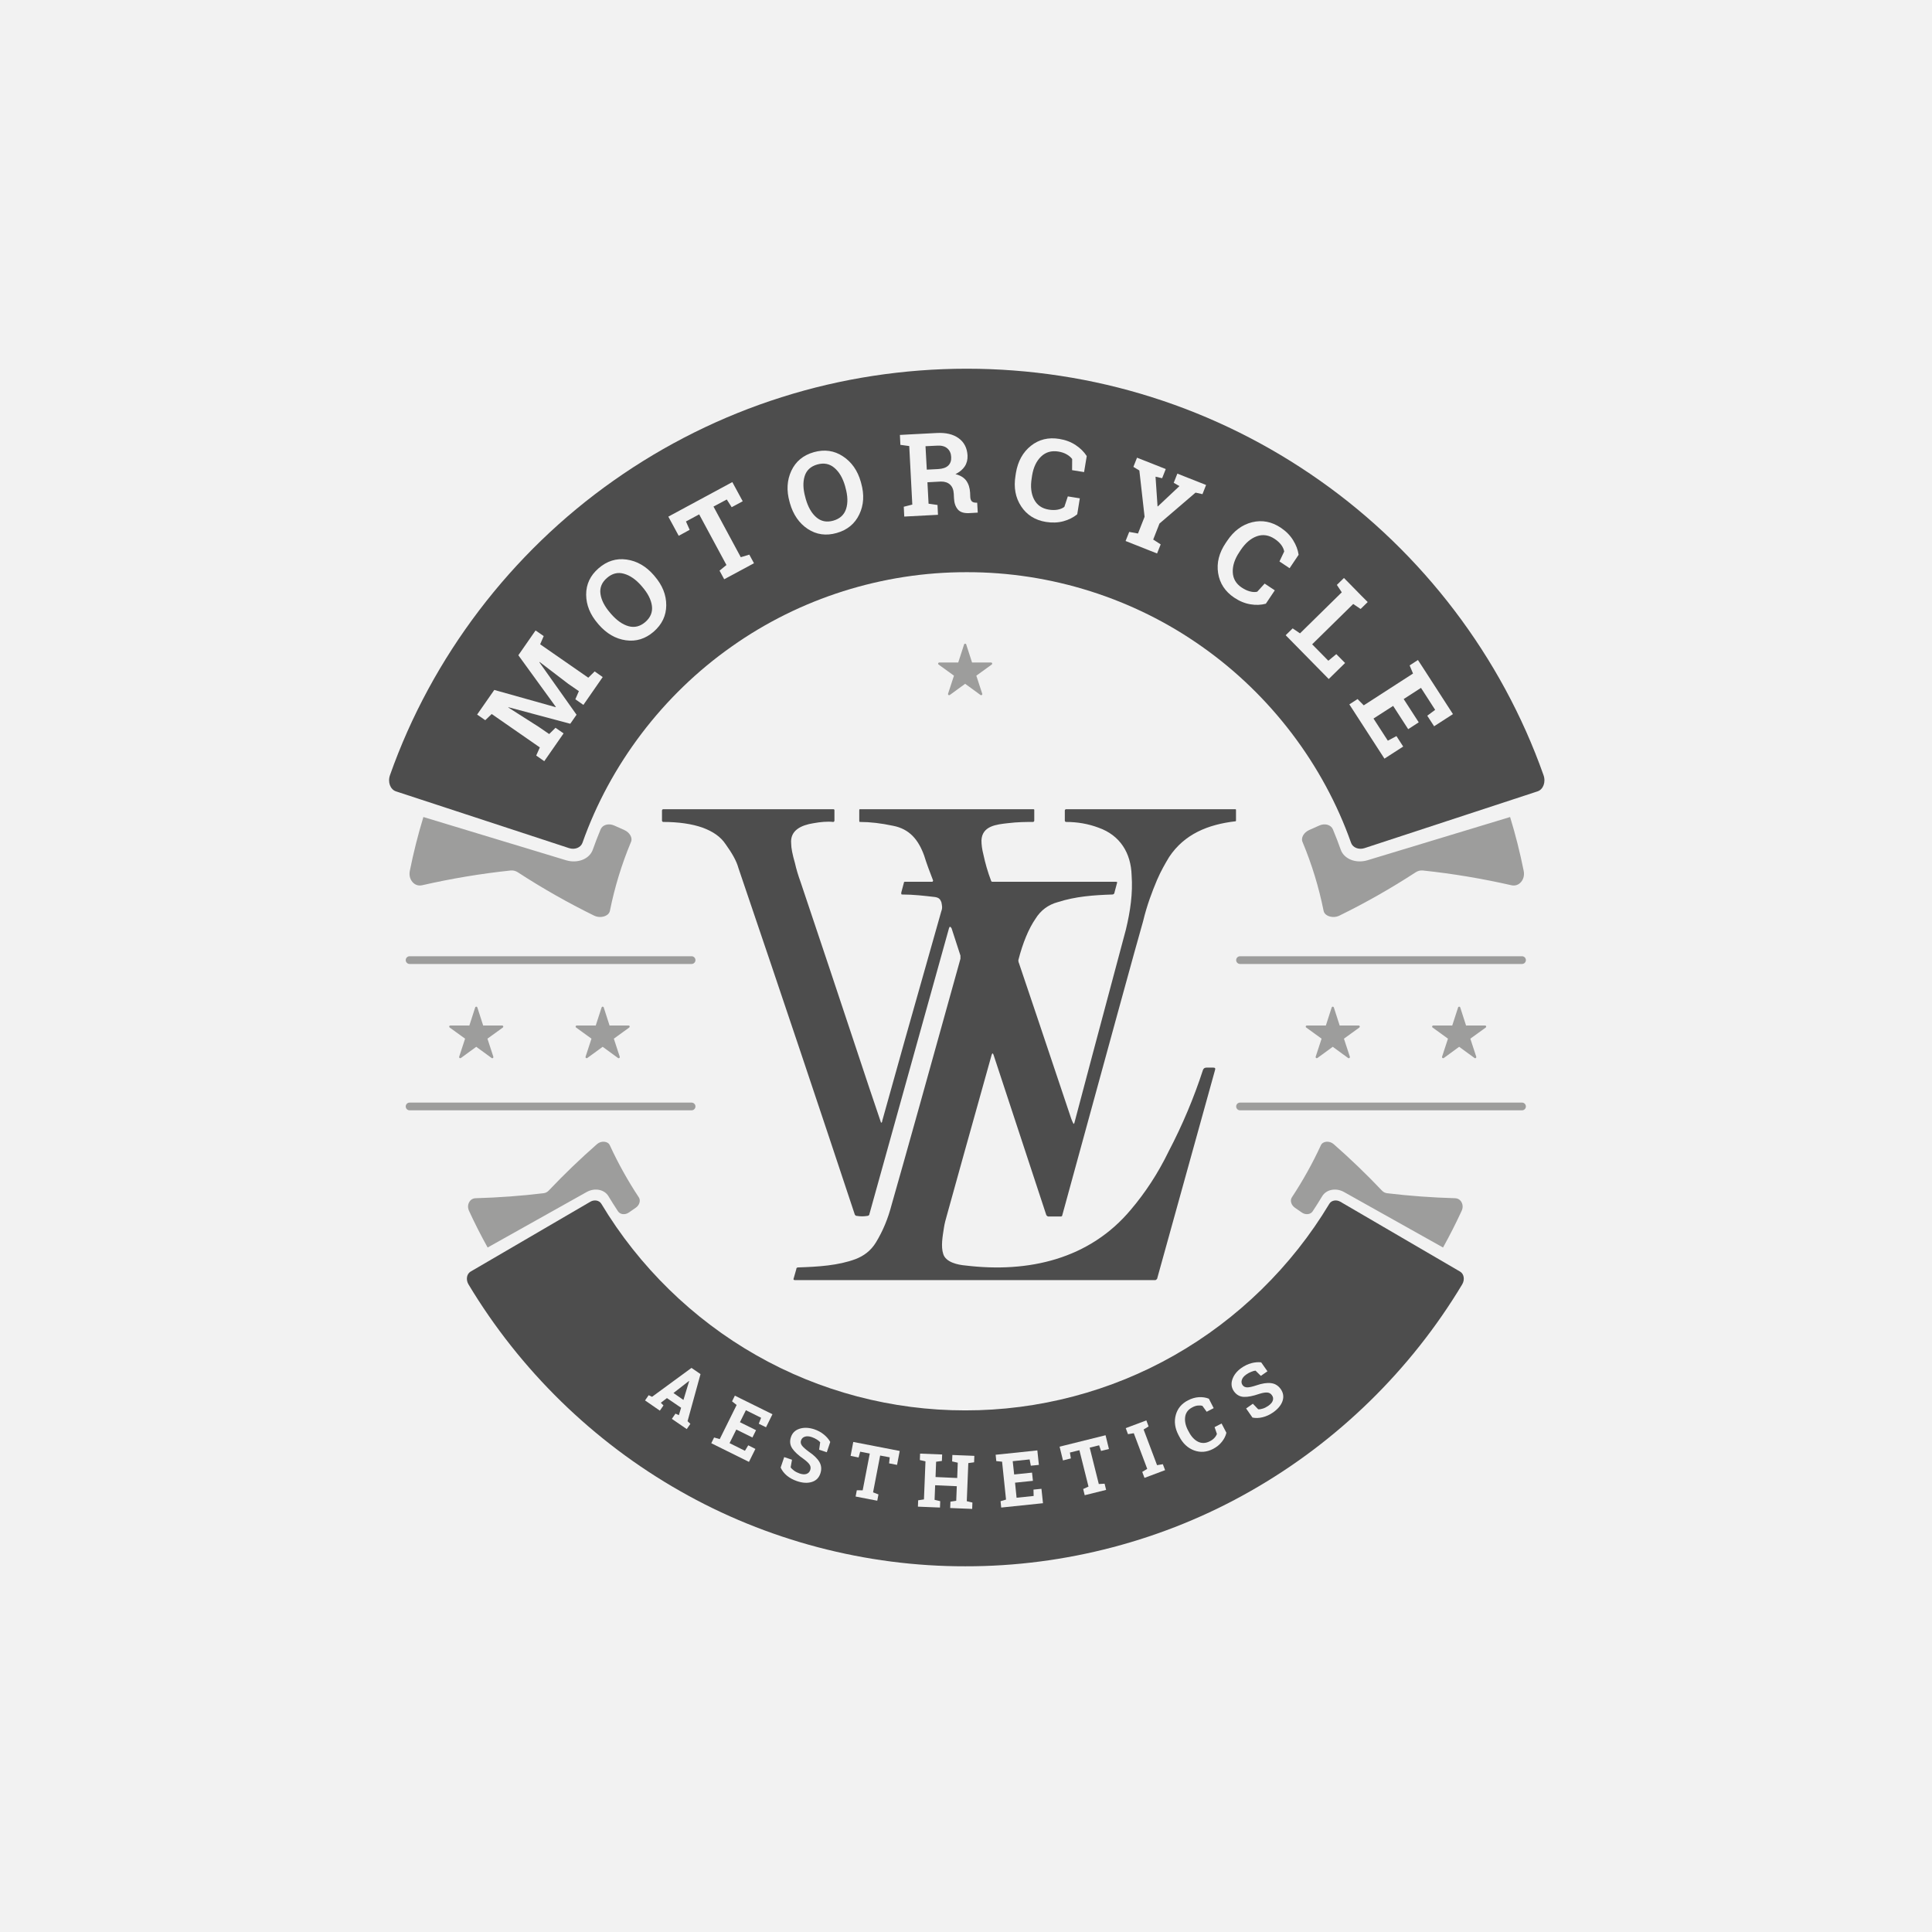
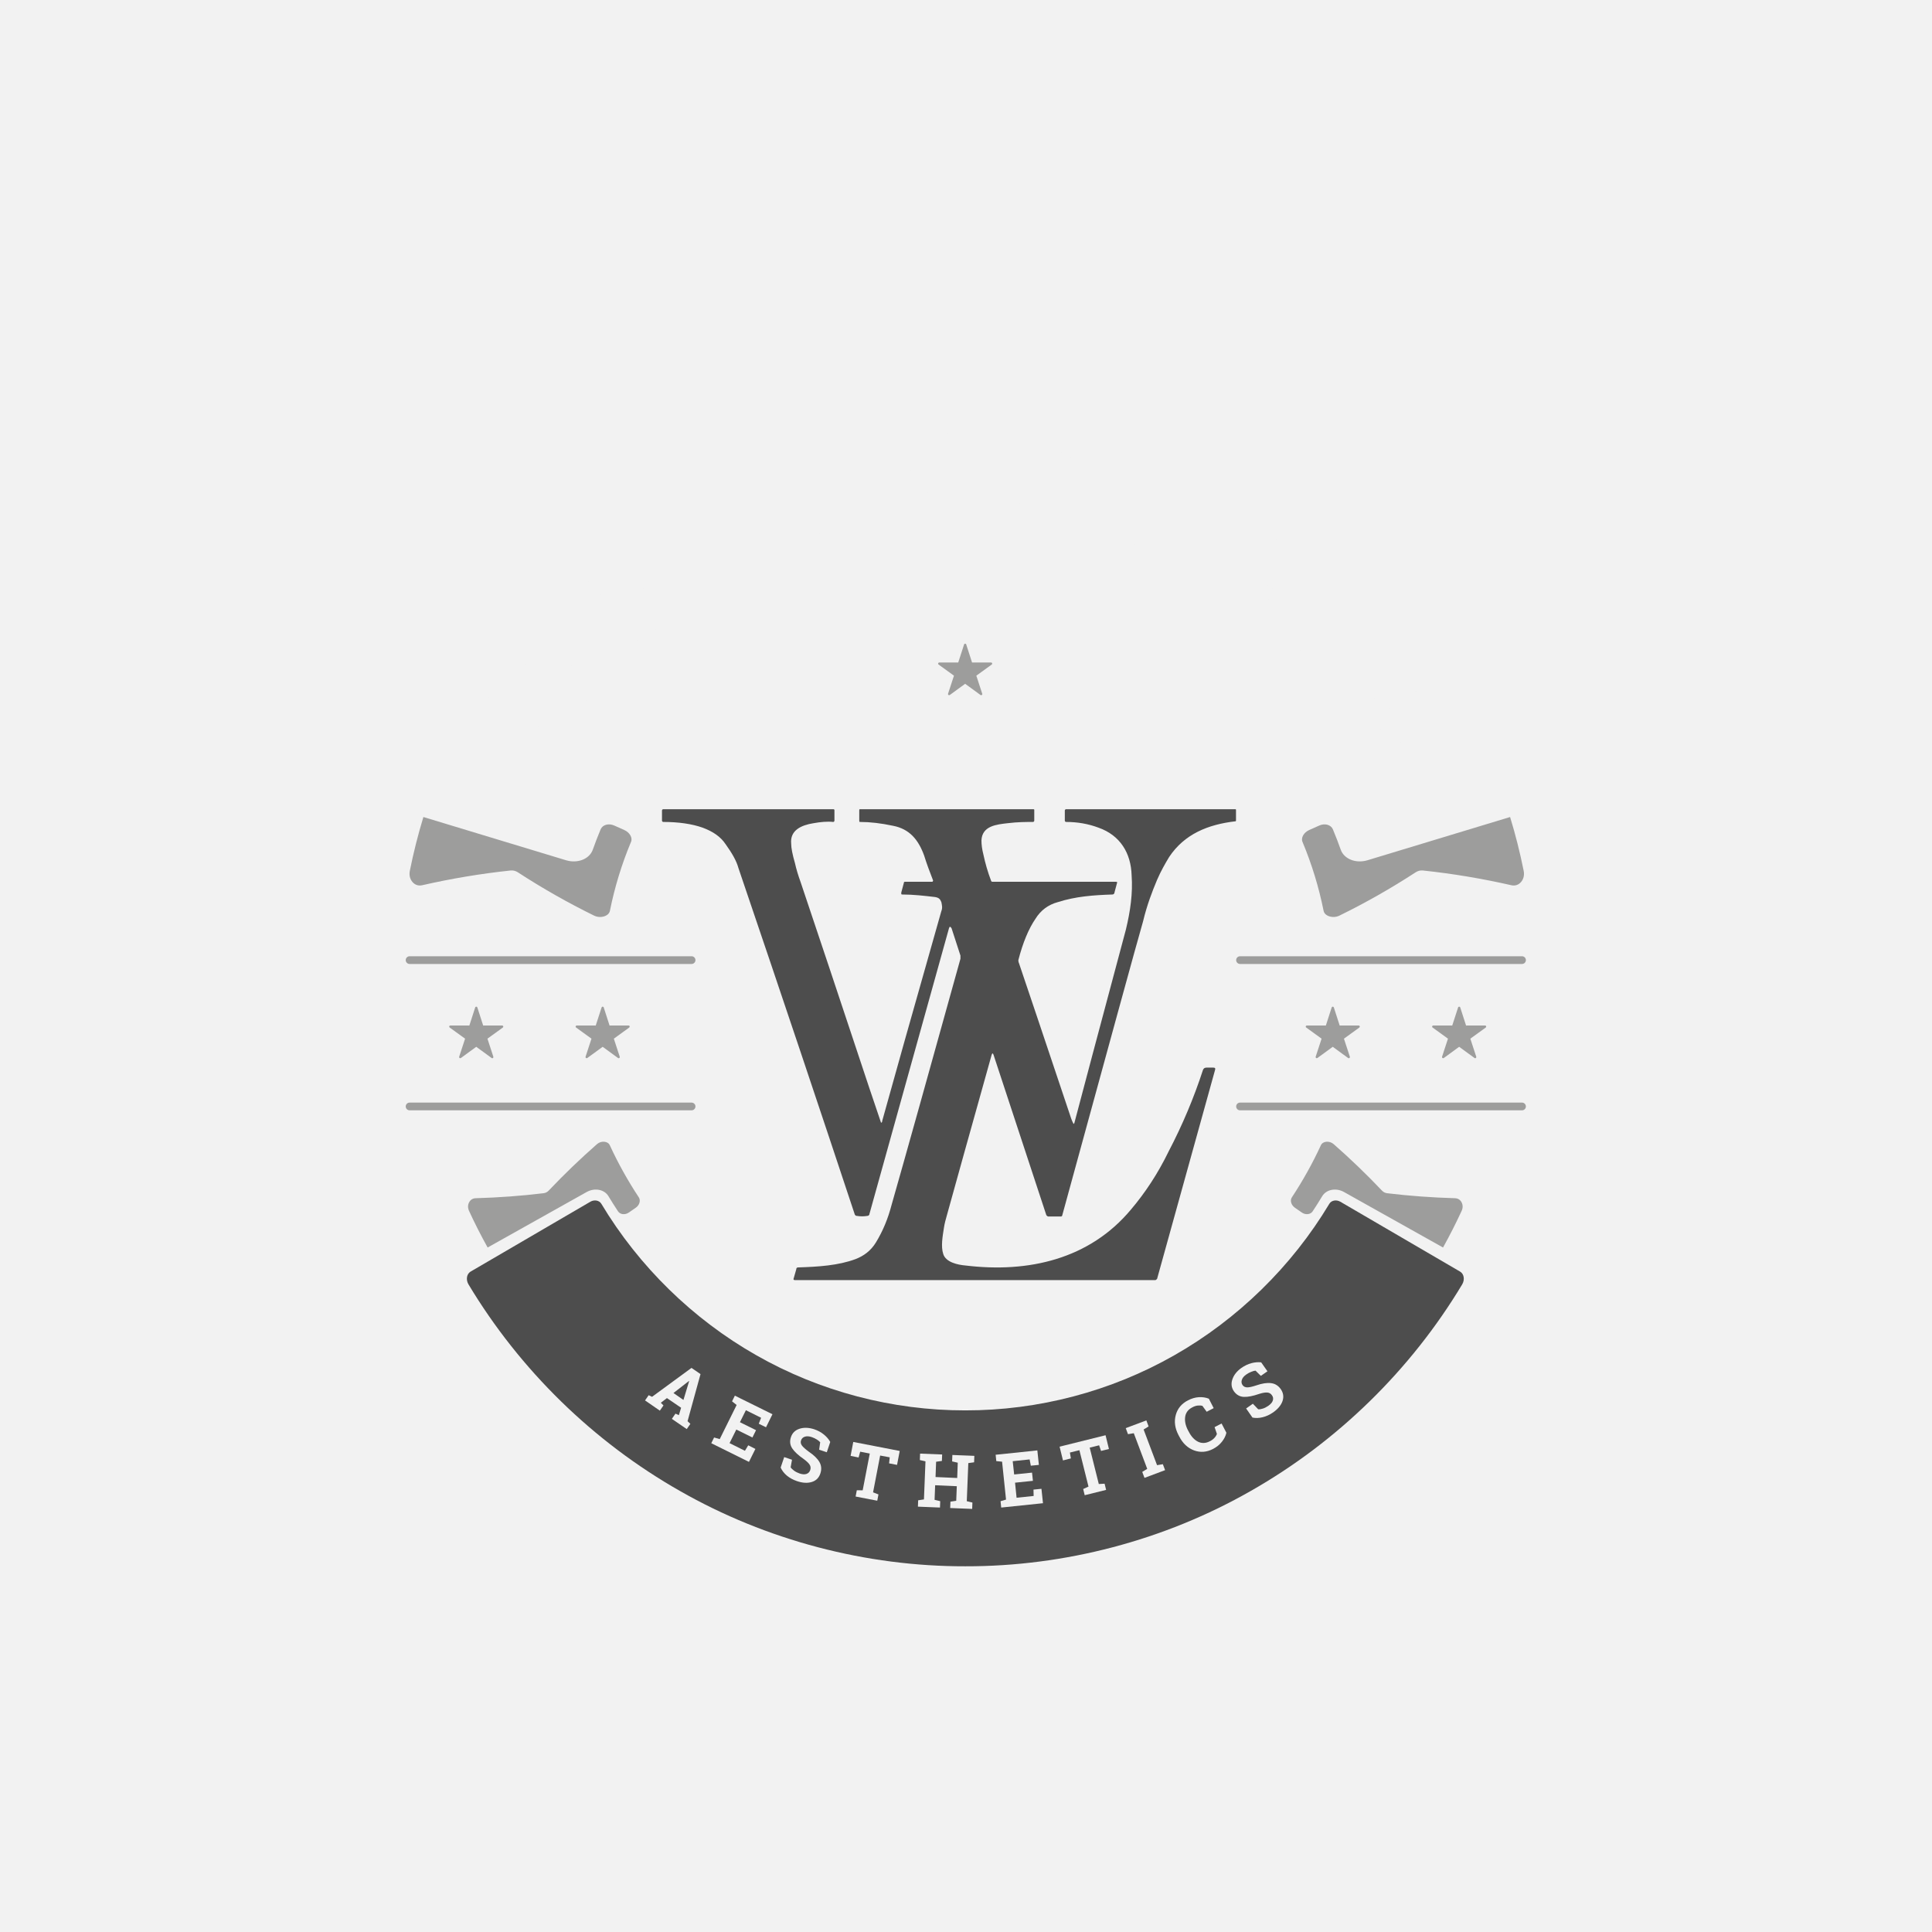
<svg xmlns="http://www.w3.org/2000/svg" width="500" zoomAndPan="magnify" viewBox="0 0 375 375" height="500" preserveAspectRatio="xMidYMid meet" version="1.2">
  <defs>
    <clipPath id="b2378f1241">
      <path d="M 75.523 71.527 L 299.773 71.527 L 299.773 165 L 75.523 165 Z M 75.523 71.527 " />
    </clipPath>
    <clipPath id="06e608e5c0">
      <path d="M 90.621 221.559 L 125 221.559 L 125 243 L 90.621 243 Z M 90.621 221.559 " />
    </clipPath>
    <clipPath id="80fba0d967">
      <path d="M 90.621 233 L 284.121 233 L 284.121 304.059 L 90.621 304.059 Z M 90.621 233 " />
    </clipPath>
    <clipPath id="f6900d306c">
      <path d="M 250 221.559 L 284 221.559 L 284 243 L 250 243 Z M 250 221.559 " />
    </clipPath>
    <clipPath id="2e55de8002">
      <path d="M 182.086 124.863 L 192.586 124.863 L 192.586 135 L 182.086 135 Z M 182.086 124.863 " />
    </clipPath>
    <clipPath id="3d4b81e152">
      <path d="M 111.727 195.32 L 122.227 195.32 L 122.227 205.82 L 111.727 205.82 Z M 111.727 195.32 " />
    </clipPath>
    <clipPath id="2319218815">
      <path d="M 87.191 195.32 L 97.691 195.32 L 97.691 205.82 L 87.191 205.82 Z M 87.191 195.32 " />
    </clipPath>
    <clipPath id="f16f059388">
      <path d="M 277.973 195.32 L 288.473 195.32 L 288.473 205.82 L 277.973 205.82 Z M 277.973 195.32 " />
    </clipPath>
    <clipPath id="381ddc9931">
      <path d="M 253.441 195.32 L 263.941 195.32 L 263.941 205.82 L 253.441 205.82 Z M 253.441 195.32 " />
    </clipPath>
    <clipPath id="14ae64d2e3">
      <path d="M 128.461 157.066 L 240 157.066 L 240 248.566 L 128.461 248.566 Z M 128.461 157.066 " />
    </clipPath>
  </defs>
  <g id="e04a3d1fc0">
    <rect x="0" width="375" y="0" height="375" style="fill:#ffffff;fill-opacity:1;stroke:none;" />
    <rect x="0" width="375" y="0" height="375" style="fill:#f2f2f2;fill-opacity:1;stroke:none;" />
    <path style=" stroke:none;fill-rule:evenodd;fill:#9d9d9c;fill-opacity:1;" d="M 293.113 158.582 L 265.395 166.984 C 263.145 167.645 260.883 166.719 260.246 164.949 C 259.777 163.598 259.246 162.27 258.703 160.953 C 258.32 160.078 257.148 159.75 256.074 160.234 L 254.129 161.098 C 253.066 161.574 252.469 162.621 252.812 163.41 C 254.613 167.711 255.984 172.184 256.902 176.754 C 256.996 177.277 257.402 177.668 258.043 177.867 C 258.68 178.066 259.375 178.016 260 177.711 C 265.039 175.242 269.973 172.441 274.77 169.32 C 275.211 169.031 275.691 168.91 276.215 168.965 C 281.91 169.57 287.633 170.52 293.355 171.824 C 294.062 171.984 294.734 171.773 295.227 171.207 C 295.719 170.641 295.906 169.871 295.75 169.051 C 295.043 165.52 294.164 162.023 293.109 158.582 Z M 293.113 158.582 " />
    <g clip-rule="nonzero" clip-path="url(#b2378f1241)">
-       <path style=" stroke:none;fill-rule:evenodd;fill:#4d4d4d;fill-opacity:1;" d="M 299.586 150.426 C 291.469 127.465 276.078 107.27 256.188 93.277 C 246.258 86.27 235.227 80.773 223.598 77.102 C 211.977 73.41 199.77 71.57 187.648 71.566 C 175.523 71.57 163.32 73.41 151.695 77.102 C 140.07 80.773 129.035 86.27 119.105 93.277 C 99.219 107.27 83.824 127.465 75.707 150.426 C 75.207 151.809 75.758 153.246 76.863 153.605 L 110.453 164.621 C 111.57 164.984 112.711 164.52 113.047 163.609 C 118.426 148.371 128.715 134.852 141.992 125.512 C 155.246 116.117 171.355 111.027 187.648 111.062 C 203.938 111.027 220.051 116.121 233.305 125.512 C 246.578 134.852 256.867 148.371 262.25 163.613 C 262.582 164.52 263.727 164.984 264.84 164.625 L 298.43 153.605 C 299.535 153.246 300.09 151.809 299.586 150.426 Z M 299.586 150.426 " />
-     </g>
+       </g>
    <path style=" stroke:none;fill-rule:evenodd;fill:#9d9d9c;fill-opacity:1;" d="M 121.172 161.102 L 119.219 160.234 C 118.148 159.754 116.973 160.078 116.59 160.953 C 116.051 162.27 115.52 163.602 115.051 164.949 C 114.41 166.719 112.148 167.648 109.902 166.984 L 82.18 158.582 C 81.133 162.023 80.25 165.52 79.543 169.051 C 79.387 169.871 79.574 170.637 80.066 171.203 C 80.559 171.773 81.227 171.984 81.938 171.824 C 87.656 170.52 93.383 169.57 99.082 168.965 C 99.609 168.91 100.082 169.031 100.523 169.32 C 105.32 172.441 110.258 175.242 115.293 177.711 C 115.918 178.016 116.613 178.066 117.254 177.867 C 117.895 177.668 118.297 177.277 118.391 176.754 C 119.312 172.184 120.68 167.711 122.48 163.41 C 122.828 162.621 122.23 161.578 121.168 161.102 Z M 121.172 161.102 " />
    <path style="fill:none;stroke-width:2;stroke-linecap:round;stroke-linejoin:miter;stroke:#9d9d9c;stroke-opacity:1;stroke-miterlimit:4;" d="M 1.002 1 L 74.083 1 " transform="matrix(0.749,0,0,0.749,78.749,185.607)" />
    <path style="fill:none;stroke-width:2;stroke-linecap:round;stroke-linejoin:miter;stroke:#9d9d9c;stroke-opacity:1;stroke-miterlimit:4;" d="M 0.998 1 L 74.079 1 " transform="matrix(0.749,0,0,0.749,239.94,185.607)" />
    <path style="fill:none;stroke-width:2;stroke-linecap:round;stroke-linejoin:miter;stroke:#9d9d9c;stroke-opacity:1;stroke-miterlimit:4;" d="M 1.002 1 L 74.083 1 " transform="matrix(0.749,0,0,0.749,78.749,214.013)" />
    <path style="fill:none;stroke-width:2;stroke-linecap:round;stroke-linejoin:miter;stroke:#9d9d9c;stroke-opacity:1;stroke-miterlimit:4;" d="M 0.998 1 L 74.079 1 " transform="matrix(0.749,0,0,0.749,239.94,214.013)" />
    <g clip-rule="nonzero" clip-path="url(#06e608e5c0)">
      <path style=" stroke:none;fill-rule:evenodd;fill:#9d9d9c;fill-opacity:1;" d="M 94.648 242.141 L 113.891 231.359 C 115.457 230.496 117.324 230.879 118.105 232.188 C 118.707 233.172 119.312 234.152 119.953 235.113 C 120.375 235.754 121.328 235.855 122.059 235.348 L 123.398 234.422 C 124.129 233.914 124.391 233.016 124 232.414 C 121.871 229.191 119.984 225.812 118.371 222.309 C 118.188 221.906 117.809 221.66 117.297 221.613 C 116.781 221.566 116.273 221.727 115.871 222.082 C 112.641 224.914 109.504 227.926 106.504 231.094 C 106.219 231.391 105.891 231.555 105.492 231.602 C 101.156 232.129 96.77 232.445 92.324 232.574 C 91.77 232.59 91.316 232.867 91.055 233.367 C 90.785 233.871 90.781 234.461 91.035 235.02 C 92.145 237.441 93.355 239.812 94.648 242.141 Z M 94.648 242.141 " />
    </g>
    <g clip-rule="nonzero" clip-path="url(#80fba0d967)">
      <path style=" stroke:none;fill-rule:evenodd;fill:#4d4d4d;fill-opacity:1;" d="M 283.395 246.812 L 260.141 233.246 C 259.367 232.805 258.414 232.988 258.02 233.66 C 250.723 245.824 240.242 256.066 227.934 263.059 C 215.633 270.074 201.551 273.773 187.371 273.754 C 173.191 273.773 159.113 270.074 146.812 263.059 C 134.504 256.07 124.02 245.824 116.723 233.66 C 116.328 232.988 115.379 232.805 114.602 233.246 L 91.348 246.812 C 90.582 247.258 90.387 248.379 90.934 249.297 C 100.902 265.906 115.156 279.84 131.969 289.391 C 148.754 298.984 168.125 304.055 187.371 304.016 C 206.621 304.055 225.992 298.984 242.777 289.391 C 259.586 279.84 273.844 265.906 283.812 249.297 C 284.355 248.379 284.164 247.258 283.395 246.812 Z M 283.395 246.812 " />
    </g>
    <g clip-rule="nonzero" clip-path="url(#f6900d306c)">
      <path style=" stroke:none;fill-rule:evenodd;fill:#9d9d9c;fill-opacity:1;" d="M 251.344 234.422 L 252.68 235.348 C 253.41 235.855 254.371 235.754 254.789 235.113 C 255.43 234.152 256.039 233.172 256.637 232.188 C 257.418 230.879 259.289 230.496 260.852 231.359 L 280.094 242.141 C 281.383 239.816 282.59 237.441 283.707 235.023 C 283.961 234.461 283.957 233.875 283.691 233.367 C 283.426 232.867 282.973 232.59 282.418 232.574 C 277.973 232.445 273.59 232.129 269.25 231.605 C 268.852 231.555 268.523 231.391 268.242 231.098 C 265.234 227.926 262.098 224.914 258.871 222.082 C 258.465 221.73 257.957 221.566 257.449 221.613 C 256.93 221.664 256.555 221.906 256.375 222.309 C 254.758 225.812 252.871 229.191 250.742 232.418 C 250.352 233.016 250.613 233.914 251.344 234.422 Z M 251.344 234.422 " />
    </g>
    <g style="fill:#f2f2f2;fill-opacity:1;">
      <g transform="translate(105.298, 148.245)">
        <path style="stroke:none" d="M -0.547 -19.75 L -0.609 -19.703 L 6.609 -9.516 L 5.391 -7.766 L -6.609 -10.969 L -6.641 -10.922 L -0.75 -7.172 L 1.297 -5.766 L 2.531 -6.984 L 4.094 -5.891 L 0.344 -0.5 L -1.219 -1.594 L -0.516 -3.172 L -9.859 -9.656 L -11.109 -8.453 L -12.688 -9.547 L -11.719 -10.938 L -9.359 -14.328 L 2.562 -10.984 L 2.594 -11.031 L -4.688 -21.062 L -1.344 -25.875 L 0.234 -24.781 L -0.453 -23.188 L 8.891 -16.703 L 10.125 -17.922 L 11.688 -16.828 L 7.938 -11.422 L 6.375 -12.516 L 7.062 -14.094 L 5.016 -15.5 Z M -0.547 -19.75 " />
      </g>
    </g>
    <g style="fill:#f2f2f2;fill-opacity:1;">
      <g transform="translate(120.757, 127.606)">
        <path style="stroke:none" d="M 6.281 -15.797 C 7.812 -14.035 8.57 -12.145 8.562 -10.125 C 8.551 -8.113 7.738 -6.406 6.125 -5 C 4.508 -3.602 2.707 -3.047 0.719 -3.328 C -1.27 -3.609 -3.031 -4.629 -4.562 -6.391 L -4.703 -6.562 C -6.211 -8.301 -6.973 -10.176 -6.984 -12.188 C -6.992 -14.195 -6.191 -15.898 -4.578 -17.297 C -2.953 -18.711 -1.141 -19.281 0.859 -19 C 2.867 -18.719 4.629 -17.707 6.141 -15.969 Z M 3.734 -13.906 C 2.648 -15.145 1.516 -15.926 0.328 -16.25 C -0.848 -16.582 -1.941 -16.305 -2.953 -15.422 C -3.961 -14.547 -4.379 -13.508 -4.203 -12.312 C -4.035 -11.125 -3.41 -9.906 -2.328 -8.656 L -2.172 -8.469 C -1.066 -7.195 0.066 -6.395 1.234 -6.062 C 2.41 -5.738 3.5 -6.008 4.5 -6.875 C 5.508 -7.75 5.938 -8.789 5.781 -10 C 5.625 -11.207 4.992 -12.445 3.891 -13.719 Z M 3.734 -13.906 " />
      </g>
    </g>
    <g style="fill:#f2f2f2;fill-opacity:1;">
      <g transform="translate(136.863, 114.434)">
        <path style="stroke:none" d="M 5.281 -20.859 L 7.297 -17.141 L 5.156 -15.984 L 4.203 -17.484 L 1.625 -16.109 L 6.922 -6.281 L 8.578 -6.781 L 9.484 -5.109 L 3.703 -2 L 2.797 -3.672 L 4.141 -4.766 L -1.156 -14.594 L -3.719 -13.219 L -3 -11.594 L -5.125 -10.438 L -7.141 -14.156 Z M 5.281 -20.859 " />
      </g>
    </g>
    <g style="fill:#f2f2f2;fill-opacity:1;">
      <g transform="translate(154.741, 105.376)">
        <path style="stroke:none" d="M 12.406 -11.609 C 13.039 -9.379 12.922 -7.352 12.047 -5.531 C 11.18 -3.707 9.719 -2.504 7.656 -1.922 C 5.602 -1.336 3.734 -1.598 2.047 -2.703 C 0.367 -3.816 -0.785 -5.488 -1.422 -7.719 L -1.484 -7.953 C -2.109 -10.16 -1.992 -12.176 -1.141 -14 C -0.285 -15.82 1.164 -17.023 3.219 -17.609 C 5.289 -18.191 7.172 -17.926 8.859 -16.812 C 10.555 -15.707 11.719 -14.051 12.344 -11.844 Z M 9.297 -11 C 8.848 -12.582 8.156 -13.77 7.219 -14.562 C 6.289 -15.363 5.18 -15.582 3.891 -15.219 C 2.609 -14.852 1.789 -14.094 1.438 -12.938 C 1.082 -11.789 1.129 -10.422 1.578 -8.828 L 1.641 -8.578 C 2.098 -6.961 2.785 -5.758 3.703 -4.969 C 4.617 -4.176 5.711 -3.957 6.984 -4.312 C 8.273 -4.676 9.109 -5.438 9.484 -6.594 C 9.859 -7.75 9.816 -9.133 9.359 -10.75 Z M 9.297 -11 " />
      </g>
    </g>
    <g style="fill:#f2f2f2;fill-opacity:1;">
      <g transform="translate(174.906, 100.297)">
        <path style="stroke:none" d="M 6.875 -16.25 C 8.676 -16.352 10.109 -16.016 11.172 -15.234 C 12.234 -14.461 12.805 -13.352 12.891 -11.906 C 12.93 -11.102 12.754 -10.395 12.359 -9.781 C 11.961 -9.176 11.359 -8.672 10.547 -8.266 C 11.492 -8.035 12.191 -7.613 12.641 -7 C 13.086 -6.383 13.336 -5.602 13.391 -4.656 L 13.422 -3.844 C 13.441 -3.5 13.523 -3.234 13.672 -3.047 C 13.816 -2.867 14.051 -2.766 14.375 -2.734 L 14.766 -2.719 L 14.875 -0.797 L 13.234 -0.703 C 12.191 -0.648 11.445 -0.891 11 -1.422 C 10.551 -1.961 10.305 -2.676 10.266 -3.562 L 10.219 -4.469 C 10.176 -5.238 9.938 -5.828 9.5 -6.234 C 9.062 -6.641 8.469 -6.836 7.719 -6.828 L 5.109 -6.688 L 5.328 -2.531 L 7.062 -2.281 L 7.156 -0.375 L 0.609 -0.031 L 0.516 -1.938 L 2.172 -2.359 L 1.578 -13.719 L -0.141 -13.953 L -0.234 -15.875 L 1.453 -15.969 Z M 4.984 -9.141 L 7.188 -9.25 C 8.07 -9.301 8.723 -9.523 9.141 -9.922 C 9.566 -10.328 9.758 -10.883 9.719 -11.594 C 9.688 -12.301 9.438 -12.859 8.969 -13.266 C 8.508 -13.672 7.852 -13.848 7 -13.797 L 4.734 -13.688 Z M 4.984 -9.141 " />
      </g>
    </g>
    <g style="fill:#f2f2f2;fill-opacity:1;">
      <g transform="translate(195.31, 99.803)">
        <path style="stroke:none" d="M 15.109 -8.172 L 12.781 -8.547 L 12.797 -10.703 C 12.535 -11.055 12.18 -11.359 11.734 -11.609 C 11.297 -11.867 10.758 -12.051 10.125 -12.156 C 8.77 -12.375 7.645 -12.047 6.75 -11.172 C 5.852 -10.305 5.273 -9.078 5.016 -7.484 L 4.938 -6.953 C 4.676 -5.359 4.828 -4.004 5.391 -2.891 C 5.961 -1.773 6.91 -1.109 8.234 -0.891 C 8.859 -0.785 9.438 -0.781 9.969 -0.875 C 10.508 -0.977 10.945 -1.16 11.281 -1.422 L 11.953 -3.453 L 14.281 -3.078 L 13.781 0.016 C 13.02 0.641 12.117 1.094 11.078 1.375 C 10.035 1.656 8.906 1.695 7.688 1.5 C 5.594 1.156 3.992 0.145 2.891 -1.531 C 1.785 -3.207 1.422 -5.188 1.797 -7.469 L 1.875 -7.984 C 2.25 -10.254 3.219 -12.016 4.781 -13.266 C 6.352 -14.516 8.195 -14.961 10.312 -14.609 C 11.531 -14.41 12.586 -14.008 13.484 -13.406 C 14.379 -12.812 15.094 -12.102 15.625 -11.281 Z M 15.109 -8.172 " />
      </g>
    </g>
    <g style="fill:#f2f2f2;fill-opacity:1;">
      <g transform="translate(214.507, 103.446)">
        <path style="stroke:none" d="M 11.062 -10.625 L 9.781 -10.922 L 10.172 -5.172 L 10.234 -5.156 L 14.422 -9.094 L 13.312 -9.734 L 14.016 -11.516 L 19.594 -9.312 L 18.891 -7.531 L 17.547 -7.828 L 10.547 -1.828 L 9.328 1.281 L 10.781 2.219 L 10.078 3.984 L 3.969 1.562 L 4.672 -0.203 L 6.375 0.109 L 7.656 -3.141 L 6.641 -12.125 L 5.484 -12.828 L 6.188 -14.609 L 11.766 -12.406 Z M 11.062 -10.625 " />
      </g>
    </g>
    <g style="fill:#f2f2f2;fill-opacity:1;">
      <g transform="translate(233.171, 111.445)">
        <path style="stroke:none" d="M 17.141 -1.156 L 15.172 -2.469 L 16.094 -4.406 C 16.008 -4.844 15.816 -5.266 15.516 -5.672 C 15.211 -6.086 14.797 -6.473 14.266 -6.828 C 13.117 -7.598 11.957 -7.773 10.781 -7.359 C 9.613 -6.941 8.578 -6.062 7.672 -4.719 L 7.375 -4.266 C 6.477 -2.922 6.055 -1.625 6.109 -0.375 C 6.16 0.875 6.742 1.867 7.859 2.609 C 8.379 2.961 8.906 3.207 9.438 3.344 C 9.969 3.488 10.441 3.508 10.859 3.406 L 12.297 1.828 L 14.266 3.141 L 12.531 5.734 C 11.582 5.992 10.57 6.031 9.5 5.844 C 8.438 5.664 7.395 5.234 6.375 4.547 C 4.613 3.359 3.578 1.773 3.266 -0.203 C 2.953 -2.18 3.441 -4.129 4.734 -6.047 L 5.031 -6.484 C 6.312 -8.398 7.922 -9.598 9.859 -10.078 C 11.805 -10.555 13.672 -10.195 15.453 -9 C 16.473 -8.312 17.266 -7.504 17.828 -6.578 C 18.398 -5.66 18.754 -4.723 18.891 -3.766 Z M 17.141 -1.156 " />
      </g>
    </g>
    <g style="fill:#f2f2f2;fill-opacity:1;">
      <g transform="translate(249.126, 122.858)">
        <path style="stroke:none" d="M 0.422 0.438 L 1.781 -0.891 L 3.203 0.078 L 11.312 -7.891 L 10.359 -9.328 L 11.734 -10.672 L 12.922 -9.469 L 15.141 -7.203 L 16.344 -6 L 14.969 -4.656 L 13.531 -5.625 L 5.562 2.203 L 8.703 5.391 L 10.25 4.109 L 11.953 5.828 L 8.781 8.938 Z M 0.422 0.438 " />
      </g>
    </g>
    <g style="fill:#f2f2f2;fill-opacity:1;">
      <g transform="translate(261.579, 136.203)">
        <path style="stroke:none" d="M 11.75 5.328 L 8.828 0.812 L 5.016 3.266 L 7.797 7.562 L 9.469 6.672 L 10.781 8.703 L 7.141 11.047 L 0.328 0.516 L 1.922 -0.516 L 3.125 0.703 L 12.688 -5.469 L 12.031 -7.047 L 13.641 -8.094 L 14.562 -6.688 L 20.438 2.406 L 16.781 4.766 L 15.453 2.719 L 16.984 1.578 L 14.234 -2.688 L 10.875 -0.516 L 13.797 4 Z M 11.75 5.328 " />
      </g>
    </g>
    <g clip-rule="nonzero" clip-path="url(#2e55de8002)">
      <path style=" stroke:none;fill-rule:evenodd;fill:#9d9d9c;fill-opacity:1;" d="M 192.574 128.738 C 192.547 128.648 192.461 128.59 192.367 128.59 L 188.676 128.594 L 187.543 125.086 C 187.516 124.996 187.43 124.934 187.336 124.934 C 187.242 124.934 187.156 124.996 187.129 125.086 L 185.992 128.594 L 182.305 128.59 C 182.207 128.59 182.125 128.648 182.098 128.738 C 182.066 128.828 182.098 128.93 182.176 128.984 L 185.164 131.148 L 184.016 134.652 C 183.988 134.742 184.02 134.844 184.098 134.898 C 184.172 134.953 184.277 134.953 184.355 134.898 L 187.336 132.723 L 190.316 134.898 C 190.355 134.926 190.398 134.941 190.445 134.941 C 190.488 134.941 190.535 134.926 190.574 134.898 C 190.648 134.844 190.684 134.746 190.652 134.656 L 189.504 131.148 L 192.496 128.984 C 192.57 128.93 192.602 128.828 192.574 128.738 Z M 192.574 128.738 " />
    </g>
    <g clip-rule="nonzero" clip-path="url(#3d4b81e152)">
      <path style=" stroke:none;fill-rule:evenodd;fill:#9d9d9c;fill-opacity:1;" d="M 122.215 199.199 C 122.188 199.109 122.102 199.047 122.008 199.047 L 118.316 199.055 L 117.184 195.543 C 117.156 195.453 117.07 195.391 116.977 195.391 C 116.879 195.391 116.797 195.453 116.77 195.543 L 115.633 199.055 L 111.945 199.047 L 111.941 199.047 C 111.848 199.047 111.766 199.109 111.734 199.199 C 111.707 199.289 111.738 199.387 111.816 199.441 L 114.805 201.605 L 113.656 205.113 C 113.629 205.203 113.66 205.301 113.738 205.359 C 113.812 205.414 113.918 205.414 113.996 205.359 L 116.977 203.184 L 119.957 205.359 C 119.996 205.387 120.039 205.398 120.086 205.398 C 120.129 205.398 120.176 205.387 120.215 205.359 C 120.289 205.301 120.32 205.203 120.293 205.113 L 119.145 201.605 L 122.133 199.445 C 122.211 199.387 122.242 199.289 122.215 199.199 Z M 122.215 199.199 " />
    </g>
    <g clip-rule="nonzero" clip-path="url(#2319218815)">
      <path style=" stroke:none;fill-rule:evenodd;fill:#9d9d9c;fill-opacity:1;" d="M 97.684 199.199 C 97.652 199.109 97.57 199.047 97.473 199.047 L 93.785 199.055 L 92.652 195.543 C 92.621 195.453 92.539 195.391 92.441 195.391 C 92.348 195.391 92.262 195.453 92.234 195.543 L 91.102 199.055 L 87.41 199.047 C 87.316 199.047 87.23 199.109 87.203 199.199 C 87.172 199.289 87.207 199.387 87.281 199.441 L 90.273 201.605 L 89.125 205.113 C 89.094 205.203 89.129 205.301 89.203 205.359 C 89.281 205.414 89.387 205.414 89.461 205.359 L 92.441 203.184 L 95.422 205.359 C 95.461 205.387 95.508 205.398 95.551 205.398 C 95.598 205.398 95.645 205.387 95.68 205.359 C 95.758 205.301 95.789 205.203 95.758 205.113 L 94.613 201.605 L 97.602 199.445 C 97.68 199.387 97.711 199.289 97.68 199.199 Z M 97.684 199.199 " />
    </g>
    <g clip-rule="nonzero" clip-path="url(#f16f059388)">
      <path style=" stroke:none;fill-rule:evenodd;fill:#9d9d9c;fill-opacity:1;" d="M 288.461 199.199 C 288.434 199.109 288.348 199.047 288.254 199.047 L 284.562 199.055 L 283.43 195.543 C 283.402 195.453 283.316 195.391 283.223 195.391 C 283.129 195.391 283.043 195.453 283.016 195.543 L 281.879 199.055 L 278.191 199.047 C 278.098 199.047 278.012 199.109 277.984 199.199 C 277.953 199.289 277.984 199.387 278.062 199.441 L 281.051 201.605 L 279.902 205.113 C 279.875 205.203 279.906 205.301 279.984 205.359 C 280.059 205.414 280.164 205.414 280.242 205.359 L 283.223 203.184 L 286.203 205.359 C 286.242 205.387 286.285 205.398 286.332 205.398 C 286.375 205.398 286.422 205.387 286.461 205.359 C 286.535 205.301 286.57 205.203 286.539 205.113 L 285.391 201.605 L 288.383 199.445 C 288.457 199.387 288.488 199.289 288.461 199.199 Z M 288.461 199.199 " />
    </g>
    <g clip-rule="nonzero" clip-path="url(#381ddc9931)">
      <path style=" stroke:none;fill-rule:evenodd;fill:#9d9d9c;fill-opacity:1;" d="M 263.93 199.199 C 263.898 199.109 263.816 199.047 263.723 199.047 L 260.031 199.055 L 258.898 195.543 C 258.867 195.453 258.785 195.391 258.691 195.391 C 258.594 195.391 258.512 195.453 258.48 195.543 L 257.348 199.055 L 253.66 199.047 L 253.656 199.047 C 253.562 199.047 253.48 199.109 253.449 199.199 C 253.422 199.289 253.453 199.387 253.531 199.441 L 256.52 201.605 L 255.371 205.113 C 255.344 205.203 255.375 205.301 255.453 205.359 C 255.527 205.414 255.633 205.414 255.707 205.359 L 258.688 203.184 L 261.672 205.359 C 261.707 205.387 261.754 205.398 261.801 205.398 C 261.844 205.398 261.891 205.387 261.926 205.359 C 262.004 205.301 262.035 205.203 262.008 205.113 L 260.859 201.605 L 263.848 199.445 C 263.926 199.387 263.957 199.289 263.93 199.199 Z M 263.93 199.199 " />
    </g>
    <g style="fill:#f2f2f2;fill-opacity:1;">
      <g transform="translate(124.953, 271.651)">
        <path style="stroke:none" d="M 0.953 -0.844 L 1.609 -0.531 L 9.266 -6.141 L 11.016 -4.938 L 8.5 4.203 L 9.047 4.719 L 8.344 5.734 L 5.453 3.75 L 6.156 2.734 L 6.812 3.031 L 7.25 1.594 L 4.5 -0.281 L 3.312 0.625 L 3.828 1.141 L 3.125 2.156 L 0.25 0.172 Z M 5.766 -1.266 L 7.703 0.078 L 8.812 -3.578 L 8.781 -3.609 Z M 5.766 -1.266 " />
      </g>
    </g>
    <g style="fill:#f2f2f2;fill-opacity:1;">
      <g transform="translate(137.715, 279.955)">
        <path style="stroke:none" d="M 8.328 -0.938 L 5.203 -2.484 L 3.891 0.156 L 6.875 1.641 L 7.516 0.578 L 8.906 1.281 L 7.656 3.797 L 0.344 0.172 L 0.891 -0.938 L 1.984 -0.625 L 5.266 -7.25 L 4.375 -7.953 L 4.922 -9.062 L 5.922 -8.562 L 12.219 -5.453 L 10.969 -2.922 L 9.562 -3.609 L 10.016 -4.766 L 7.062 -6.234 L 5.906 -3.906 L 9.031 -2.359 Z M 8.328 -0.938 " />
      </g>
    </g>
    <g style="fill:#f2f2f2;fill-opacity:1;">
      <g transform="translate(150.432, 285.883)">
        <path style="stroke:none" d="M 10.047 -4 L 8.562 -4.5 L 8.766 -5.938 C 8.641 -6.102 8.426 -6.281 8.125 -6.469 C 7.832 -6.656 7.504 -6.812 7.141 -6.938 C 6.598 -7.125 6.141 -7.148 5.766 -7.016 C 5.398 -6.891 5.16 -6.648 5.047 -6.297 C 4.93 -5.961 4.988 -5.633 5.219 -5.312 C 5.445 -5 5.895 -4.598 6.562 -4.109 C 7.551 -3.441 8.238 -2.77 8.625 -2.094 C 9.008 -1.414 9.066 -0.676 8.797 0.125 C 8.516 0.969 7.961 1.516 7.141 1.766 C 6.316 2.023 5.363 1.973 4.281 1.609 C 3.508 1.348 2.848 0.988 2.297 0.531 C 1.754 0.07 1.352 -0.445 1.094 -1.031 L 1.781 -3.062 L 3.297 -2.547 L 3.031 -1.078 C 3.176 -0.859 3.398 -0.641 3.703 -0.422 C 4.004 -0.203 4.363 -0.02 4.781 0.125 C 5.32 0.301 5.766 0.328 6.109 0.203 C 6.461 0.078 6.703 -0.164 6.828 -0.531 C 6.953 -0.906 6.922 -1.25 6.734 -1.562 C 6.547 -1.875 6.156 -2.25 5.562 -2.688 C 4.508 -3.414 3.766 -4.109 3.328 -4.766 C 2.898 -5.43 2.82 -6.16 3.094 -6.953 C 3.363 -7.754 3.914 -8.289 4.75 -8.562 C 5.582 -8.832 6.516 -8.805 7.547 -8.484 C 8.297 -8.234 8.938 -7.891 9.469 -7.453 C 10.008 -7.016 10.426 -6.531 10.719 -6 Z M 10.047 -4 " />
      </g>
    </g>
    <g style="fill:#f2f2f2;fill-opacity:1;">
      <g transform="translate(163.384, 289.959)">
        <path style="stroke:none" d="M 11.25 -8.328 L 10.734 -5.625 L 9.188 -5.922 L 9.312 -7.094 L 7.453 -7.438 L 6.078 -0.297 L 7.125 0.109 L 6.891 1.328 L 2.688 0.516 L 2.922 -0.703 L 4.062 -0.688 L 5.438 -7.828 L 3.578 -8.188 L 3.266 -7.062 L 1.719 -7.375 L 2.234 -10.078 Z M 11.25 -8.328 " />
      </g>
    </g>
    <g style="fill:#f2f2f2;fill-opacity:1;">
      <g transform="translate(177.776, 292.425)">
        <path style="stroke:none" d="M 0.766 -9.031 L 0.812 -10.281 L 5.094 -10.109 L 5.047 -8.859 L 3.922 -8.703 L 3.812 -5.734 L 8.016 -5.547 L 8.125 -8.516 L 7.031 -8.766 L 7.078 -10.016 L 8.188 -9.969 L 10.234 -9.891 L 11.344 -9.844 L 11.297 -8.594 L 10.172 -8.438 L 9.875 -1.047 L 10.969 -0.781 L 10.922 0.453 L 6.656 0.281 L 6.703 -0.953 L 7.828 -1.125 L 7.938 -3.953 L 3.734 -4.141 L 3.625 -1.312 L 4.719 -1.047 L 4.672 0.188 L 0.391 0.016 L 0.438 -1.219 L 1.562 -1.391 L 1.859 -8.781 Z M 0.766 -9.031 " />
      </g>
    </g>
    <g style="fill:#f2f2f2;fill-opacity:1;">
      <g transform="translate(193.942, 292.663)">
        <path style="stroke:none" d="M 6.547 -5.234 L 3.078 -4.875 L 3.375 -1.953 L 6.688 -2.297 L 6.656 -3.531 L 8.203 -3.688 L 8.5 -0.891 L 0.391 -0.047 L 0.266 -1.281 L 1.328 -1.594 L 0.562 -8.953 L -0.562 -9.062 L -0.688 -10.297 L 0.406 -10.406 L 7.406 -11.141 L 7.703 -8.328 L 6.141 -8.172 L 5.906 -9.391 L 2.625 -9.047 L 2.906 -6.469 L 6.375 -6.828 Z M 6.547 -5.234 " />
      </g>
    </g>
    <g style="fill:#f2f2f2;fill-opacity:1;">
      <g transform="translate(207.885, 290.875)">
        <path style="stroke:none" d="M 6.703 -12.297 L 7.359 -9.625 L 5.828 -9.25 L 5.453 -10.344 L 3.625 -9.891 L 5.391 -2.828 L 6.516 -2.891 L 6.812 -1.688 L 2.656 -0.656 L 2.359 -1.859 L 3.391 -2.328 L 1.625 -9.391 L -0.219 -8.938 L -0.031 -7.797 L -1.562 -7.406 L -2.219 -10.078 Z M 6.703 -12.297 " />
      </g>
    </g>
    <g style="fill:#f2f2f2;fill-opacity:1;">
      <g transform="translate(221.786, 286.996)">
        <path style="stroke:none" d="M -2.844 -8.625 L -3.281 -9.797 L 0.719 -11.297 L 1.156 -10.125 L 0.188 -9.531 L 2.797 -2.609 L 3.922 -2.797 L 4.359 -1.641 L 0.359 -0.141 L -0.078 -1.297 L 0.891 -1.891 L -1.719 -8.812 Z M -2.844 -8.625 " />
      </g>
    </g>
    <g style="fill:#f2f2f2;fill-opacity:1;">
      <g transform="translate(230.842, 283.427)">
        <path style="stroke:none" d="M 4.734 -10.109 L 3.375 -9.406 L 2.547 -10.547 C 2.273 -10.629 1.973 -10.648 1.641 -10.609 C 1.305 -10.578 0.957 -10.461 0.594 -10.266 C -0.207 -9.859 -0.672 -9.254 -0.797 -8.453 C -0.922 -7.648 -0.75 -6.785 -0.281 -5.859 L -0.109 -5.547 C 0.367 -4.609 0.969 -3.957 1.688 -3.594 C 2.414 -3.238 3.176 -3.266 3.969 -3.672 C 4.332 -3.848 4.633 -4.066 4.875 -4.328 C 5.113 -4.586 5.273 -4.848 5.359 -5.109 L 4.906 -6.422 L 6.266 -7.125 L 7.203 -5.328 C 7.055 -4.703 6.758 -4.113 6.312 -3.562 C 5.875 -3.008 5.305 -2.551 4.609 -2.188 C 3.379 -1.551 2.148 -1.457 0.922 -1.906 C -0.305 -2.363 -1.266 -3.266 -1.953 -4.609 L -2.109 -4.906 C -2.797 -6.227 -2.969 -7.52 -2.625 -8.781 C -2.281 -10.039 -1.488 -10.988 -0.25 -11.625 C 0.445 -11.988 1.148 -12.191 1.859 -12.234 C 2.566 -12.273 3.211 -12.176 3.797 -11.938 Z M 4.734 -10.109 " />
      </g>
    </g>
    <g style="fill:#f2f2f2;fill-opacity:1;">
      <g transform="translate(243.277, 276.635)">
        <path style="stroke:none" d="M 2.734 -10.469 L 1.453 -9.578 L 0.422 -10.594 C 0.203 -10.582 -0.066 -10.508 -0.391 -10.375 C -0.723 -10.25 -1.047 -10.078 -1.359 -9.859 C -1.828 -9.535 -2.117 -9.188 -2.234 -8.812 C -2.359 -8.438 -2.312 -8.094 -2.094 -7.781 C -1.883 -7.5 -1.582 -7.352 -1.188 -7.344 C -0.801 -7.344 -0.211 -7.473 0.578 -7.734 C 1.691 -8.117 2.633 -8.266 3.406 -8.172 C 4.188 -8.086 4.82 -7.703 5.312 -7.016 C 5.82 -6.285 5.938 -5.508 5.656 -4.688 C 5.375 -3.875 4.766 -3.141 3.828 -2.484 C 3.16 -2.023 2.477 -1.711 1.781 -1.547 C 1.094 -1.379 0.441 -1.359 -0.172 -1.484 L -1.406 -3.25 L -0.094 -4.172 L 0.938 -3.094 C 1.195 -3.07 1.504 -3.117 1.859 -3.234 C 2.211 -3.348 2.566 -3.531 2.922 -3.781 C 3.391 -4.113 3.676 -4.457 3.781 -4.812 C 3.895 -5.164 3.836 -5.5 3.609 -5.812 C 3.391 -6.133 3.094 -6.312 2.719 -6.344 C 2.352 -6.383 1.82 -6.297 1.125 -6.078 C -0.082 -5.66 -1.078 -5.469 -1.859 -5.5 C -2.648 -5.539 -3.289 -5.906 -3.781 -6.594 C -4.258 -7.289 -4.359 -8.055 -4.078 -8.891 C -3.797 -9.734 -3.223 -10.469 -2.359 -11.094 C -1.711 -11.551 -1.051 -11.867 -0.375 -12.047 C 0.289 -12.223 0.922 -12.273 1.516 -12.203 Z M 2.734 -10.469 " />
      </g>
    </g>
    <g clip-rule="nonzero" clip-path="url(#14ae64d2e3)">
      <path style=" stroke:none;fill-rule:evenodd;fill:#4d4d4d;fill-opacity:1;" d="M 192.477 204.746 C 191.609 207.961 188.645 218.336 183.828 235.75 C 183.582 236.617 183.336 237.48 183.211 238.348 C 182.965 239.953 182.594 241.93 183.086 243.41 C 183.582 245.016 185.93 245.512 187.41 245.633 C 199.641 247.117 211.496 244.398 219.527 234.762 C 222.246 231.551 224.715 227.848 226.816 223.523 C 229.531 218.336 231.754 213.023 233.484 207.711 C 233.609 207.34 233.855 207.219 234.227 207.219 L 235.461 207.219 C 235.832 207.219 235.957 207.34 235.832 207.711 L 224.59 248.227 C 224.469 248.352 224.344 248.473 224.219 248.473 L 154.309 248.473 C 154.059 248.473 153.938 248.352 154.059 248.105 L 154.555 246.375 C 154.555 246.129 154.676 246.004 154.926 246.004 C 158.879 245.879 162.707 245.633 166.043 244.398 C 167.648 243.781 169.008 242.793 169.996 241.188 C 171.352 238.965 172.34 236.617 173.082 233.777 C 175.801 224.266 180.246 208.328 186.422 186.098 C 186.422 185.848 186.422 185.727 186.422 185.477 L 184.695 180.168 C 184.445 179.797 184.324 179.797 184.199 180.168 L 168.758 235.629 C 168.758 235.875 168.512 236 168.387 236 C 167.648 236.121 167.031 236.121 166.289 236 C 166.043 236 166.043 235.875 165.918 235.75 C 159.371 215.988 151.836 193.508 143.312 168.434 C 142.941 167.074 142.078 165.59 140.844 163.863 C 139.855 162.379 138.371 161.391 136.395 160.652 C 134.297 159.91 131.703 159.539 128.738 159.539 C 128.613 159.539 128.492 159.414 128.492 159.293 L 128.492 157.316 C 128.492 157.191 128.613 157.066 128.738 157.066 L 161.719 157.066 C 161.965 157.066 161.965 157.191 161.965 157.316 L 161.965 159.293 C 161.965 159.414 161.844 159.539 161.719 159.539 C 160.605 159.414 159.246 159.539 157.891 159.785 C 155.543 160.156 153.32 161.145 153.566 163.738 C 153.566 164.602 153.812 165.84 154.309 167.566 C 154.555 168.68 154.926 169.914 155.418 171.273 C 163.57 195.484 168.637 211.047 170.984 217.84 C 170.984 217.965 171.105 217.965 171.105 217.84 C 171.23 217.84 171.23 217.719 171.23 217.594 C 173.207 210.43 177.035 196.844 182.719 176.832 C 182.965 176.215 182.84 175.719 182.719 175.102 C 182.469 174.484 182.223 174.238 181.48 174.113 C 179.383 173.867 177.281 173.621 175.059 173.621 C 174.934 173.621 174.934 173.496 174.934 173.375 C 174.934 173.375 174.934 173.375 174.934 173.25 L 175.43 171.398 C 175.43 171.148 175.555 171.148 175.801 171.148 L 180.988 171.148 C 180.988 171.148 181.113 171.027 181.113 170.902 C 180.492 169.297 179.875 167.691 179.383 166.086 C 178.27 162.996 176.543 160.898 173.328 160.281 C 170.984 159.785 168.883 159.539 166.906 159.539 C 166.781 159.539 166.781 159.414 166.781 159.293 L 166.781 157.316 C 166.781 157.191 166.781 157.066 166.906 157.066 L 200.504 157.066 C 200.629 157.066 200.75 157.066 200.75 157.191 L 200.75 159.293 C 200.75 159.414 200.629 159.539 200.504 159.539 C 199.27 159.539 197.539 159.539 195.562 159.785 C 193.465 160.031 190.621 160.281 190.5 163.121 C 190.5 163.984 190.621 164.852 190.871 165.84 C 191.238 167.566 191.734 169.297 192.352 170.902 C 192.352 171.027 192.477 171.148 192.598 171.148 L 216.562 171.148 C 216.809 171.148 216.934 171.273 216.809 171.398 L 216.316 173.25 C 216.316 173.496 216.066 173.621 215.945 173.621 C 212.238 173.742 208.781 173.992 205.32 175.102 C 203.469 175.598 201.988 176.707 201 178.312 C 199.641 180.289 198.527 183.008 197.664 186.344 C 197.664 186.465 197.664 186.715 197.785 186.961 C 199.145 190.914 202.48 200.918 207.914 217.102 C 208.039 217.469 208.164 217.719 208.285 217.965 C 208.41 218.211 208.41 218.211 208.535 217.965 C 209.891 212.777 213.227 200.301 218.539 180.414 C 219.402 176.832 219.898 173.375 219.648 169.914 C 219.527 165.59 217.426 162.133 213.227 160.652 C 211.25 159.91 209.152 159.539 206.926 159.539 C 206.805 159.539 206.68 159.414 206.68 159.293 L 206.68 157.316 C 206.68 157.191 206.805 157.066 206.926 157.066 L 239.785 157.066 C 239.785 157.066 239.906 157.066 239.906 157.191 L 239.906 159.293 C 239.906 159.414 239.785 159.414 239.785 159.414 C 234.473 160.031 229.902 161.887 226.938 166.332 C 226.195 167.566 225.332 169.051 224.59 170.777 C 223.602 173.125 222.613 175.719 221.875 178.809 C 220.516 183.504 215.328 202.523 206.188 235.875 C 206.188 236 206.062 236.121 205.938 236.121 L 203.469 236.121 C 203.344 236.121 203.223 236 203.098 235.875 L 192.848 204.746 C 192.723 204.379 192.598 204.379 192.477 204.746 Z M 192.477 204.746 " />
    </g>
  </g>
</svg>